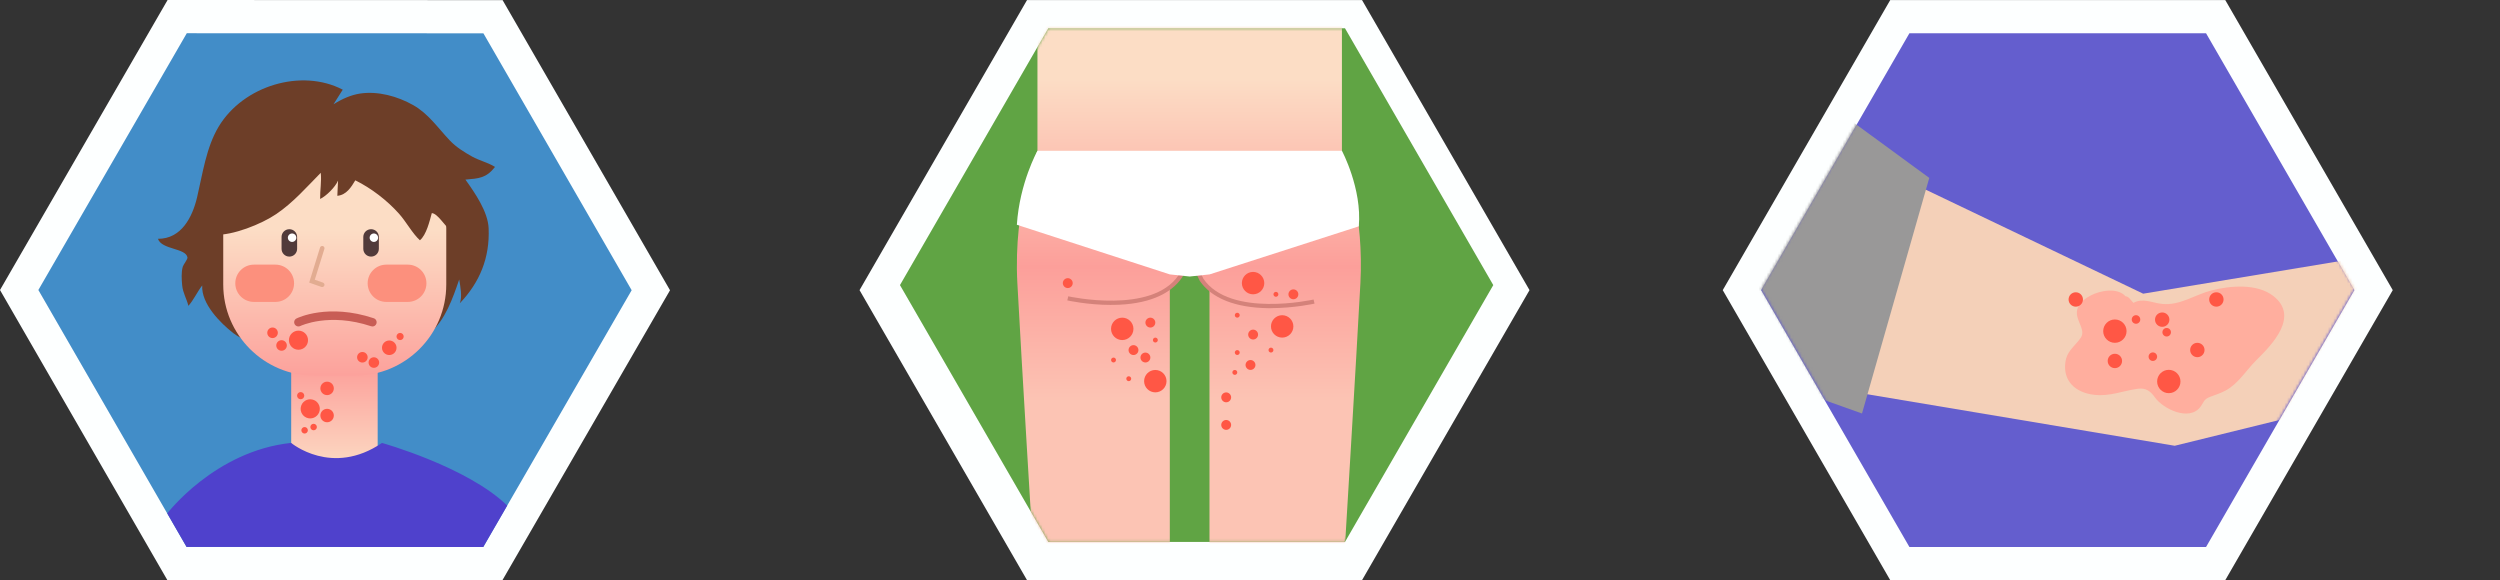
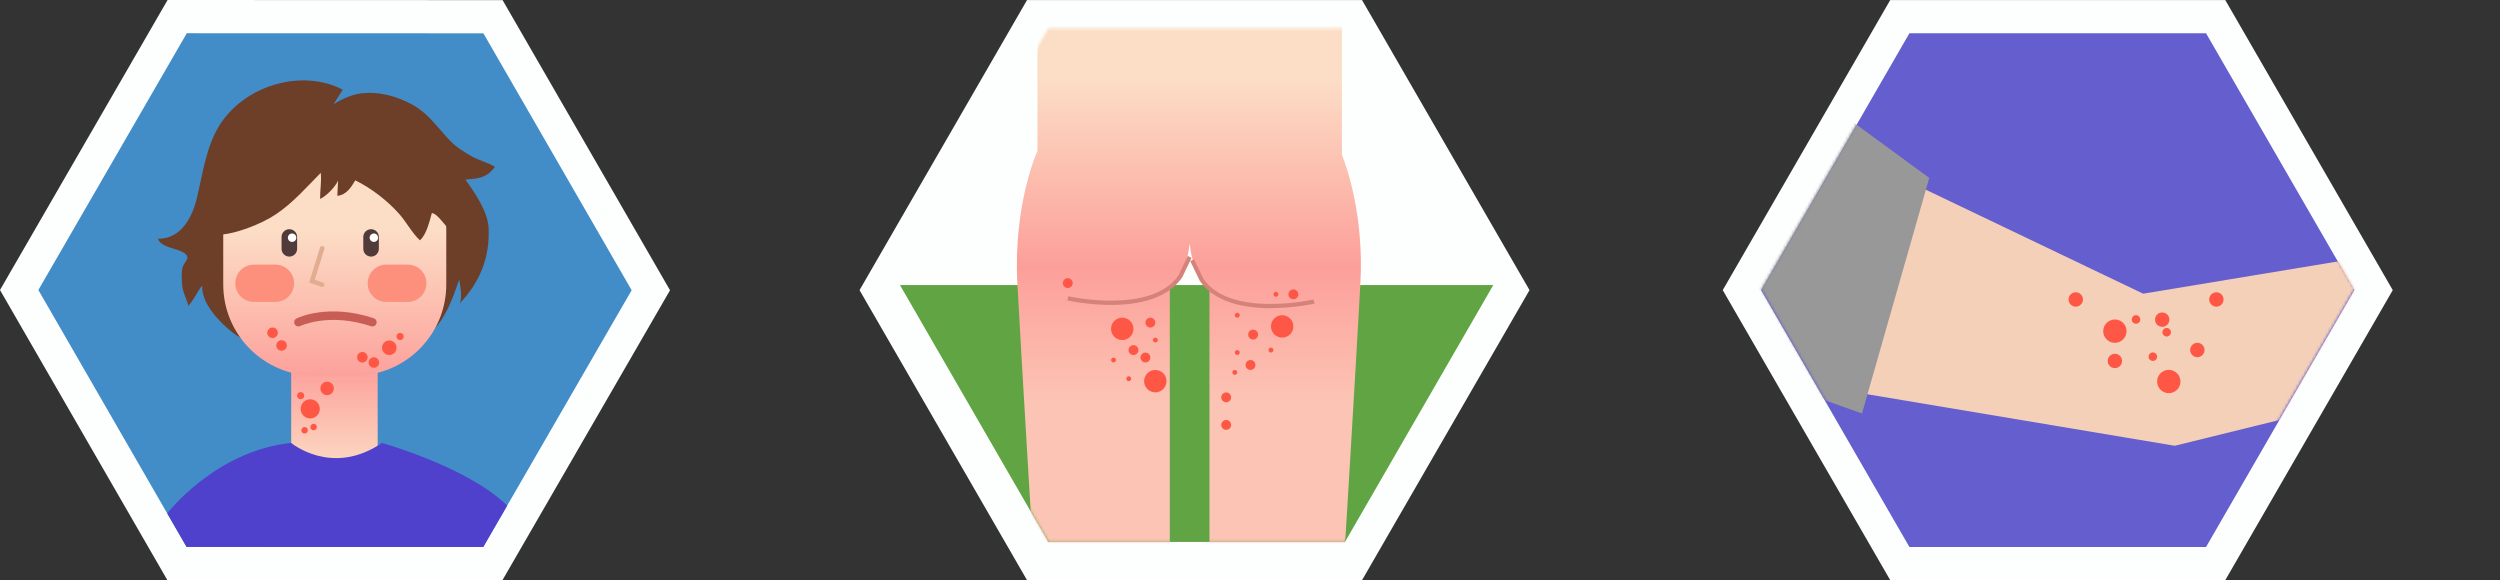
<svg xmlns="http://www.w3.org/2000/svg" width="922" height="214" viewBox="0 0 922 214" fill="none">
  <rect x="0" y="0" width="922" height="214" fill="#333333" stroke="none" />
  <path d="M61.729 213.953L0 106.953L61.807 0L185.358 0.047L247.102 107.047L185.28 214L61.729 213.953Z" fill="#FDFFFF" />
  <path d="M68.809 201.713L14.146 106.953L68.887 12.256L178.277 12.287L232.956 107.031L178.215 201.744L68.809 201.713Z" fill="#428DC8" />
  <path d="M139.287 127.411H107.394V170.292H139.287V127.411Z" fill="url(#paint0_linear_17_2548)" />
  <path d="M182.551 61.562C180.242 60.049 176.749 59.207 174.144 57.757C171.165 56.088 168.218 54.264 165.878 51.785C161.512 47.2 158.065 41.977 152.388 38.764C146.633 35.521 139.412 33.494 132.753 34.508C129.587 34.991 126.187 36.425 122.99 38.468L126.405 33.073C111.168 25.12 89.739 31.607 80.662 46.67C76.015 54.389 74.72 64.181 72.677 72.804C70.962 80.04 66.907 88.117 58.251 88.07C59.592 92.14 68.638 91.438 69.137 94.978C69.231 95.601 67.624 97.597 67.406 98.361C66.813 100.435 66.985 103.148 67.187 105.254C67.453 108.045 68.841 110.165 69.48 112.801C71.398 110.664 72.786 107.561 74.58 105.269C74.159 111.974 81.208 119.1 86.121 122.921C89.926 125.883 94.886 126.647 99.44 127.817C109.359 130.374 120.198 130.062 130.335 129.189C136.698 128.643 143.14 127.692 149.44 126.382C152.949 125.649 156.053 125.166 158.626 122.858C164.288 117.79 166.908 110.197 169.356 103.071C169.746 105.441 170.557 109.495 169.575 111.849C176.998 104.053 180.648 95.04 180.211 84.218C179.962 78.043 175.111 71.089 171.649 66.24C176.624 65.803 179.307 65.709 182.551 61.577V61.562Z" fill="#6D3E28" />
  <path d="M115.956 50.74H130.959C149.518 50.74 164.584 65.803 164.584 84.359V104.926C164.584 123.482 149.518 138.545 130.959 138.545H115.956C97.397 138.545 82.331 123.482 82.331 104.926V84.359C82.331 65.803 97.397 50.74 115.956 50.74Z" fill="url(#paint1_linear_17_2548)" />
  <path d="M108.454 104.474C108.454 108.279 105.366 111.35 101.576 111.35H93.654C89.848 111.35 86.776 108.279 86.776 104.474C86.776 100.669 89.864 97.597 93.654 97.597H101.576C105.382 97.597 108.454 100.669 108.454 104.474Z" fill="#FC907D" />
  <path d="M157.27 104.474C157.27 108.279 154.197 111.35 150.392 111.35H142.469C138.664 111.35 135.591 108.279 135.591 104.474C135.591 100.669 138.679 97.597 142.469 97.597H150.392C154.197 97.597 157.27 100.669 157.27 104.474Z" fill="#FC907D" />
  <path d="M118.841 105.877C118.748 105.877 118.654 105.877 118.56 105.83L114.022 104.224L118.03 91.298C118.17 90.861 118.638 90.612 119.091 90.752C119.527 90.892 119.777 91.36 119.637 91.797L116.096 103.164L119.106 104.224C119.543 104.38 119.777 104.864 119.621 105.3C119.496 105.643 119.169 105.862 118.826 105.862L118.841 105.877Z" fill="#E2AC91" />
  <path d="M137.354 120.394C137.198 120.394 137.026 120.363 136.855 120.317C121.352 115.155 110.856 120.176 110.747 120.239C109.983 120.613 109.047 120.301 108.657 119.537C108.267 118.773 108.579 117.837 109.359 117.447C109.827 117.213 121.04 111.771 137.837 117.369C138.648 117.634 139.1 118.523 138.82 119.35C138.601 120.005 137.993 120.41 137.338 120.41L137.354 120.394Z" fill="#C85D55" />
  <path d="M109.577 91.766C109.577 93.356 108.298 94.635 106.708 94.635C105.117 94.635 103.838 93.356 103.838 91.766V87.399C103.838 85.809 105.117 84.53 106.708 84.53C108.298 84.53 109.577 85.809 109.577 87.399V91.766Z" fill="#513A3A" />
  <path d="M109.281 87.665C109.281 88.522 108.579 89.224 107.721 89.224C106.863 89.224 106.162 88.522 106.162 87.665C106.162 86.807 106.863 86.105 107.721 86.105C108.579 86.105 109.281 86.807 109.281 87.665Z" fill="white" />
  <path d="M139.724 91.766C139.724 93.356 138.445 94.635 136.855 94.635C135.264 94.635 133.985 93.356 133.985 91.766V87.399C133.985 85.809 135.264 84.53 136.855 84.53C138.445 84.53 139.724 85.809 139.724 87.399V91.766Z" fill="#513A3A" />
  <path d="M139.443 87.665C139.443 88.522 138.742 89.224 137.884 89.224C137.026 89.224 136.324 88.522 136.324 87.665C136.324 86.807 137.026 86.105 137.884 86.105C138.742 86.105 139.443 86.807 139.443 87.665Z" fill="white" />
  <path d="M155.039 50.615C150.158 47.933 143.81 46.842 138.43 45.454C128.121 42.788 116.751 43.832 106.255 44.596L95.9 48.916C90.301 50.771 85.903 58.115 83.61 63.277C80.195 70.964 80.694 78.808 78.978 86.62C85.918 86.885 96.399 82.659 101.873 78.948C108.22 74.644 113.071 69.015 118.295 63.729C118.638 66.863 117.999 70.2 118.061 73.381C120.323 72.305 123.645 69.015 124.674 66.598C124.643 68.532 124.425 70.341 124.409 72.212C127.746 71.915 129.524 69.031 131.037 66.505C136.886 69.389 142.781 73.896 147.179 78.839C149.799 81.77 152.123 86.152 154.868 88.616C157.285 86.542 158.424 81.583 159.25 78.589C161.496 78.776 163.976 83.361 166.066 84.78C171.68 73.755 165.52 56.4 155.039 50.631V50.615Z" fill="#6D3E28" />
  <path d="M100.516 124.683C101.593 124.683 102.465 123.81 102.465 122.733C102.465 121.657 101.593 120.784 100.516 120.784C99.439 120.784 98.566 121.657 98.566 122.733C98.566 123.81 99.439 124.683 100.516 124.683Z" fill="#FF5745" />
  <path d="M103.838 129.36C104.914 129.36 105.787 128.488 105.787 127.411C105.787 126.335 104.914 125.462 103.838 125.462C102.761 125.462 101.888 126.335 101.888 127.411C101.888 128.488 102.761 129.36 103.838 129.36Z" fill="#FF5745" />
  <path d="M133.642 133.711C134.719 133.711 135.591 132.838 135.591 131.762C135.591 130.685 134.719 129.813 133.642 129.813C132.565 129.813 131.692 130.685 131.692 131.762C131.692 132.838 132.565 133.711 133.642 133.711Z" fill="#FF5745" />
  <path d="M137.884 135.66C138.96 135.66 139.833 134.787 139.833 133.711C139.833 132.635 138.96 131.762 137.884 131.762C136.807 131.762 135.934 132.635 135.934 133.711C135.934 134.787 136.807 135.66 137.884 135.66Z" fill="#FF5745" />
  <path d="M146.243 128.253C146.243 129.735 145.043 130.935 143.561 130.935C142.079 130.935 140.878 129.735 140.878 128.253C140.878 126.772 142.079 125.571 143.561 125.571C145.043 125.571 146.243 126.772 146.243 128.253Z" fill="#FF5745" />
  <path d="M148.879 124.106C148.879 124.839 148.286 125.431 147.553 125.431C146.82 125.431 146.228 124.839 146.228 124.106C146.228 123.373 146.82 122.78 147.553 122.78C148.286 122.78 148.879 123.373 148.879 124.106Z" fill="#FF5745" />
  <path d="M112.213 145.92C112.213 146.653 111.62 147.246 110.887 147.246C110.154 147.246 109.562 146.653 109.562 145.92C109.562 145.188 110.154 144.595 110.887 144.595C111.62 144.595 112.213 145.188 112.213 145.92Z" fill="#FF5745" />
  <path d="M123.114 143.238C123.114 144.611 122.007 145.718 120.635 145.718C119.262 145.718 118.155 144.611 118.155 143.238C118.155 141.866 119.262 140.759 120.635 140.759C122.007 140.759 123.114 141.866 123.114 143.238Z" fill="#FF5745" />
-   <path d="M123.114 153.249C123.114 154.621 122.007 155.728 120.635 155.728C119.262 155.728 118.155 154.621 118.155 153.249C118.155 151.877 119.262 150.77 120.635 150.77C122.007 150.77 123.114 151.877 123.114 153.249Z" fill="#FF5745" />
  <path d="M113.538 158.691C113.538 159.362 112.993 159.892 112.338 159.892C111.683 159.892 111.137 159.346 111.137 158.691C111.137 158.036 111.683 157.491 112.338 157.491C112.993 157.491 113.538 158.036 113.538 158.691Z" fill="#FF5745" />
  <path d="M116.86 157.491C116.86 158.161 116.314 158.691 115.659 158.691C115.004 158.691 114.458 158.145 114.458 157.491C114.458 156.836 115.004 156.29 115.659 156.29C116.314 156.29 116.86 156.836 116.86 157.491Z" fill="#FF5745" />
-   <path d="M113.601 125.462C113.601 127.411 112.026 128.986 110.076 128.986C108.127 128.986 106.552 127.411 106.552 125.462C106.552 123.513 108.127 121.938 110.076 121.938C112.026 121.938 113.601 123.513 113.601 125.462Z" fill="#FF5745" />
  <path d="M117.874 151.487C117.484 153.39 115.613 154.637 113.71 154.247C111.792 153.857 110.56 151.986 110.949 150.084C111.339 148.166 113.211 146.934 115.114 147.324C117.032 147.714 118.264 149.585 117.874 151.487Z" fill="#FF5745" />
  <path d="M107.394 163.354C107.394 163.354 122.381 175.937 140.878 163.354C140.878 163.354 172.366 172.148 187.058 186.447L178.215 201.744L68.809 201.697L61.682 189.347C61.682 189.347 79.243 166.316 107.378 163.338L107.394 163.354Z" fill="#4F41CC" />
  <path d="M697.122 213.969L635.347 107L697.122 0.016H820.673L882.449 107L820.673 213.969H697.122Z" fill="#FDFFFF" />
  <path d="M704.187 201.728L649.492 107L704.187 12.272H813.592L868.303 107L813.592 201.728H704.187Z" fill="#645ECE" />
  <mask id="mask0_17_2548" style="mask-type:luminance" maskUnits="userSpaceOnUse" x="649" y="11" width="220" height="191">
    <path d="M704.187 201.198L649.492 106.485L704.187 11.757H813.592L868.303 106.485L813.592 201.198H704.187Z" fill="white" />
  </mask>
  <g mask="url(#mask0_17_2548)">
    <path d="M694.596 62.482L790.401 108.31L915.293 87.618L922 134.865L802.036 164.398L677.144 143.472L665.946 107.156L694.596 62.482Z" fill="#F4D0B8" />
    <path d="M670.968 35.942L711.517 65.616L686.704 152.501L636.657 134.662L643.846 71.931L670.968 35.942Z" fill="#999898" />
  </g>
-   <path d="M838.406 109.167C832.386 104.474 822.545 105.332 815.604 107.109C809.335 108.715 804.017 112.754 797.388 112.083C793.77 111.725 790.23 109.744 786.814 111.709C785.645 110.477 785.099 109.355 783.867 109.245C780.919 105.924 774.462 107.172 771.125 108.934C769.3 109.9 767.351 111.179 766.462 113.113C765.074 116.106 766.789 118.258 767.662 121.065C768.317 123.123 767.865 124.09 766.54 125.696C764.387 128.316 762.251 129.922 761.736 133.384C760.676 140.541 765.463 144.829 772.341 145.609C778.237 146.279 782.869 144.112 788.53 143.363C791.493 142.973 793.162 144.346 794.799 146.638C797.731 150.754 807.323 155.51 811.471 150.099C812.844 148.306 812.61 147.308 815.09 146.357C817.039 145.609 818.926 145.047 820.798 144.034C825.57 141.461 828.346 136.58 832.12 132.853C838.031 127.006 848.075 116.699 838.39 109.152L838.406 109.167Z" fill="#FFAE9E" />
  <path d="M804.157 140.697C804.157 143.067 802.223 145 799.852 145C797.482 145 795.548 143.067 795.548 140.697C795.548 138.327 797.482 136.393 799.852 136.393C802.223 136.393 804.157 138.327 804.157 140.697Z" fill="#FF5745" />
  <path d="M800.648 122.531C800.648 123.404 799.946 124.106 799.073 124.106C798.199 124.106 797.498 123.404 797.498 122.531C797.498 121.658 798.199 120.956 799.073 120.956C799.946 120.956 800.648 121.658 800.648 122.531Z" fill="#FF5745" />
  <path d="M795.548 131.544C795.548 132.417 794.846 133.118 793.973 133.118C793.099 133.118 792.397 132.417 792.397 131.544C792.397 130.67 793.099 129.969 793.973 129.969C794.846 129.969 795.548 130.67 795.548 131.544Z" fill="#FF5745" />
  <path d="M786.377 117.058C786.799 116.294 787.766 116.013 788.514 116.434C789.278 116.855 789.559 117.822 789.138 118.586C788.717 119.35 787.766 119.63 787.001 119.209C786.237 118.788 785.956 117.837 786.377 117.073V117.058Z" fill="#FF5745" />
  <path d="M784.272 122.125C784.272 124.495 782.338 126.429 779.968 126.429C777.597 126.429 775.663 124.495 775.663 122.125C775.663 119.755 777.597 117.822 779.968 117.822C782.338 117.822 784.272 119.755 784.272 122.125Z" fill="#FF5745" />
  <path d="M800.071 117.884C800.071 119.35 798.885 120.535 797.419 120.535C795.953 120.535 794.768 119.35 794.768 117.884C794.768 116.418 795.953 115.233 797.419 115.233C798.885 115.233 800.071 116.418 800.071 117.884Z" fill="#FF5745" />
  <path d="M782.619 133.118C782.619 134.584 781.434 135.769 779.968 135.769C778.502 135.769 777.316 134.584 777.316 133.118C777.316 131.653 778.502 130.468 779.968 130.468C781.434 130.468 782.619 131.653 782.619 133.118Z" fill="#FF5745" />
  <path d="M813.031 129.08C813.031 130.546 811.846 131.731 810.38 131.731C808.914 131.731 807.729 130.546 807.729 129.08C807.729 127.614 808.914 126.429 810.38 126.429C811.846 126.429 813.031 127.614 813.031 129.08Z" fill="#FF5745" />
  <path d="M820.049 110.446C820.049 111.912 818.864 113.097 817.398 113.097C815.932 113.097 814.747 111.912 814.747 110.446C814.747 108.98 815.932 107.795 817.398 107.795C818.864 107.795 820.049 108.98 820.049 110.446Z" fill="#FF5745" />
  <path d="M768.193 110.446C768.193 111.912 767.007 113.097 765.541 113.097C764.075 113.097 762.89 111.912 762.89 110.446C762.89 108.98 764.075 107.795 765.541 107.795C767.007 107.795 768.193 108.98 768.193 110.446Z" fill="#FF5745" />
  <path d="M378.775 213.969L317 107L378.775 0.016H502.311L564.086 107L502.311 213.969H378.775Z" fill="#FDFFFF" />
-   <path d="M386.62 199.873L331.91 105.144L386.62 10.416H496.026L550.721 105.144L496.026 199.873H386.62Z" fill="#60A444" />
+   <path d="M386.62 199.873L331.91 105.144H496.026L550.721 105.144L496.026 199.873H386.62Z" fill="#60A444" />
  <mask id="mask1_17_2548" style="mask-type:luminance" maskUnits="userSpaceOnUse" x="331" y="10" width="220" height="190">
    <path d="M386.62 199.873L331.91 105.144L386.62 10.416H496.026L550.721 105.144L496.026 199.873H386.62Z" fill="white" />
  </mask>
  <g mask="url(#mask1_17_2548)">
    <path d="M494.902 56.993V0.016H382.612V55.621C382.612 55.621 373.644 75.315 375.204 104.427C376.763 133.539 381.052 203.974 381.052 203.974H431.427V106.22C435.544 101.995 438.196 96.428 438.648 90.253H438.835C439.287 96.428 441.954 101.995 446.056 106.22V203.974H495.869C495.869 203.974 500.158 133.524 501.718 104.427C503.043 79.837 496.836 61.952 494.887 57.008L494.902 56.993Z" fill="url(#paint2_linear_17_2548)" />
    <path d="M409.78 112.458C401.093 112.458 393.701 110.805 393.623 110.789L393.966 109.277C394.278 109.339 424.799 116.075 434.655 101.496L438.055 94.416L439.459 95.087L436.012 102.26C431.599 108.793 422.865 112.286 410.7 112.442C410.388 112.442 410.076 112.442 409.78 112.442V112.458Z" fill="#D4827A" />
    <path d="M468.639 113.658C468.327 113.658 468.031 113.658 467.719 113.658C455.554 113.487 446.82 109.994 442.469 103.569L438.96 96.287L440.364 95.617L443.81 102.79C453.62 117.276 484.141 110.54 484.453 110.462L484.796 111.974C484.796 111.974 477.326 113.643 468.639 113.643V113.658Z" fill="#D4827A" />
    <path d="M418.014 121.283C418.014 123.56 416.158 125.415 413.881 125.415C411.604 125.415 409.749 123.56 409.749 121.283C409.749 119.007 411.604 117.151 413.881 117.151C416.158 117.151 418.014 119.007 418.014 121.283Z" fill="#FF5745" />
-     <path d="M466.268 104.412C466.268 106.688 464.412 108.544 462.135 108.544C459.858 108.544 458.002 106.688 458.002 104.412C458.002 102.135 459.858 100.279 462.135 100.279C464.412 100.279 466.268 102.135 466.268 104.412Z" fill="#FF5745" />
    <path d="M476.998 120.379C476.998 122.655 475.142 124.511 472.865 124.511C470.588 124.511 468.732 122.655 468.732 120.379C468.732 118.102 470.588 116.247 472.865 116.247C475.142 116.247 476.998 118.102 476.998 120.379Z" fill="#FF5745" />
    <path d="M430.211 140.572C430.211 142.849 428.355 144.704 426.078 144.704C423.801 144.704 421.945 142.849 421.945 140.572C421.945 138.295 423.801 136.44 426.078 136.44C428.355 136.44 430.211 138.295 430.211 140.572Z" fill="#FF5745" />
    <path d="M424.253 131.855C424.253 132.869 423.426 133.68 422.428 133.68C421.43 133.68 420.604 132.853 420.604 131.855C420.604 130.857 421.43 130.031 422.428 130.031C423.426 130.031 424.253 130.857 424.253 131.855Z" fill="#FF5745" />
    <path d="M463.976 123.388C463.976 124.402 463.149 125.213 462.151 125.213C461.153 125.213 460.326 124.386 460.326 123.388C460.326 122.39 461.153 121.564 462.151 121.564C463.149 121.564 463.976 122.39 463.976 123.388Z" fill="#FF5745" />
    <path d="M478.823 108.544C478.823 109.557 477.997 110.368 476.999 110.368C476 110.368 475.174 109.542 475.174 108.544C475.174 107.546 476 106.719 476.999 106.719C477.997 106.719 478.823 107.546 478.823 108.544Z" fill="#FF5745" />
    <path d="M463.009 134.6C463.009 135.613 462.182 136.424 461.184 136.424C460.186 136.424 459.359 135.598 459.359 134.6C459.359 133.602 460.186 132.775 461.184 132.775C462.182 132.775 463.009 133.602 463.009 134.6Z" fill="#FF5745" />
    <path d="M454.041 146.544C454.041 147.558 453.214 148.369 452.216 148.369C451.218 148.369 450.392 147.542 450.392 146.544C450.392 145.546 451.218 144.72 452.216 144.72C453.214 144.72 454.041 145.546 454.041 146.544Z" fill="#FF5745" />
    <path d="M454.041 156.711C454.041 157.724 453.214 158.535 452.216 158.535C451.218 158.535 450.392 157.709 450.392 156.711C450.392 155.713 451.218 154.886 452.216 154.886C453.214 154.886 454.041 155.713 454.041 156.711Z" fill="#FF5745" />
    <path d="M411.573 132.775C411.573 133.274 411.168 133.68 410.669 133.68C410.17 133.68 409.764 133.274 409.764 132.775C409.764 132.276 410.17 131.871 410.669 131.871C411.168 131.871 411.573 132.276 411.573 132.775Z" fill="#FF5745" />
    <path d="M417.188 139.668C417.188 140.167 416.783 140.572 416.283 140.572C415.784 140.572 415.379 140.167 415.379 139.668C415.379 139.169 415.784 138.763 416.283 138.763C416.783 138.763 417.188 139.169 417.188 139.668Z" fill="#FF5745" />
    <path d="M426.998 125.415C426.998 125.914 426.592 126.32 426.093 126.32C425.594 126.32 425.188 125.914 425.188 125.415C425.188 124.916 425.594 124.511 426.093 124.511C426.592 124.511 426.998 124.916 426.998 125.415Z" fill="#FF5745" />
    <path d="M457.207 130.015C457.207 130.514 456.802 130.92 456.302 130.92C455.803 130.92 455.398 130.514 455.398 130.015C455.398 129.516 455.803 129.111 456.302 129.111C456.802 129.111 457.207 129.516 457.207 130.015Z" fill="#FF5745" />
    <path d="M456.303 137.344C456.303 137.843 455.897 138.249 455.398 138.249C454.899 138.249 454.494 137.843 454.494 137.344C454.494 136.845 454.899 136.44 455.398 136.44C455.897 136.44 456.303 136.845 456.303 137.344Z" fill="#FF5745" />
    <path d="M469.637 129.111C469.637 129.61 469.232 130.015 468.733 130.015C468.234 130.015 467.828 129.61 467.828 129.111C467.828 128.612 468.234 128.207 468.733 128.207C469.232 128.207 469.637 128.612 469.637 129.111Z" fill="#FF5745" />
    <path d="M457.207 116.247C457.207 116.746 456.802 117.151 456.302 117.151C455.803 117.151 455.398 116.746 455.398 116.247C455.398 115.748 455.803 115.342 456.302 115.342C456.802 115.342 457.207 115.748 457.207 116.247Z" fill="#FF5745" />
    <path d="M471.462 108.544C471.462 109.043 471.056 109.448 470.557 109.448C470.058 109.448 469.653 109.043 469.653 108.544C469.653 108.045 470.058 107.639 470.557 107.639C471.056 107.639 471.462 108.045 471.462 108.544Z" fill="#FF5745" />
    <path d="M426.078 118.976C426.078 119.989 425.251 120.8 424.253 120.8C423.255 120.8 422.428 119.973 422.428 118.976C422.428 117.978 423.255 117.151 424.253 117.151C425.251 117.151 426.078 117.978 426.078 118.976Z" fill="#FF5745" />
    <path d="M419.855 129.111C419.855 130.125 419.028 130.935 418.03 130.935C417.032 130.935 416.206 130.109 416.206 129.111C416.206 128.113 417.032 127.287 418.03 127.287C419.028 127.287 419.855 128.113 419.855 129.111Z" fill="#FF5745" />
    <path d="M395.619 104.412C395.619 105.425 394.792 106.236 393.794 106.236C392.796 106.236 391.969 105.41 391.969 104.412C391.969 103.414 392.796 102.587 393.794 102.587C394.792 102.587 395.619 103.414 395.619 104.412Z" fill="#FF5745" />
-     <path d="M494.902 55.621H382.612C382.612 55.621 376.03 67.378 375.017 82.893L431.427 101.199L438.757 101.979L446.087 101.199L501.125 83.47C502.357 69.561 494.902 55.605 494.902 55.605V55.621Z" fill="white" />
  </g>
  <defs>
    <linearGradient id="paint0_linear_17_2548" x1="123.333" y1="174.191" x2="123.333" y2="134.771" gradientUnits="userSpaceOnUse">
      <stop stop-color="#FCDDC5" />
      <stop offset="1" stop-color="#FC9F9A" />
    </linearGradient>
    <linearGradient id="paint1_linear_17_2548" x1="123.473" y1="84.92" x2="123.473" y2="140.712" gradientUnits="userSpaceOnUse">
      <stop stop-color="#FCDDC5" />
      <stop offset="1" stop-color="#FC9F9A" />
    </linearGradient>
    <linearGradient id="paint2_linear_17_2548" x1="438.476" y1="29.44" x2="438.476" y2="148.369" gradientUnits="userSpaceOnUse">
      <stop stop-color="#FCDDC5" />
      <stop offset="0.58" stop-color="#FC9F9A" />
      <stop offset="1" stop-color="#FCC4B4" />
    </linearGradient>
  </defs>
</svg>